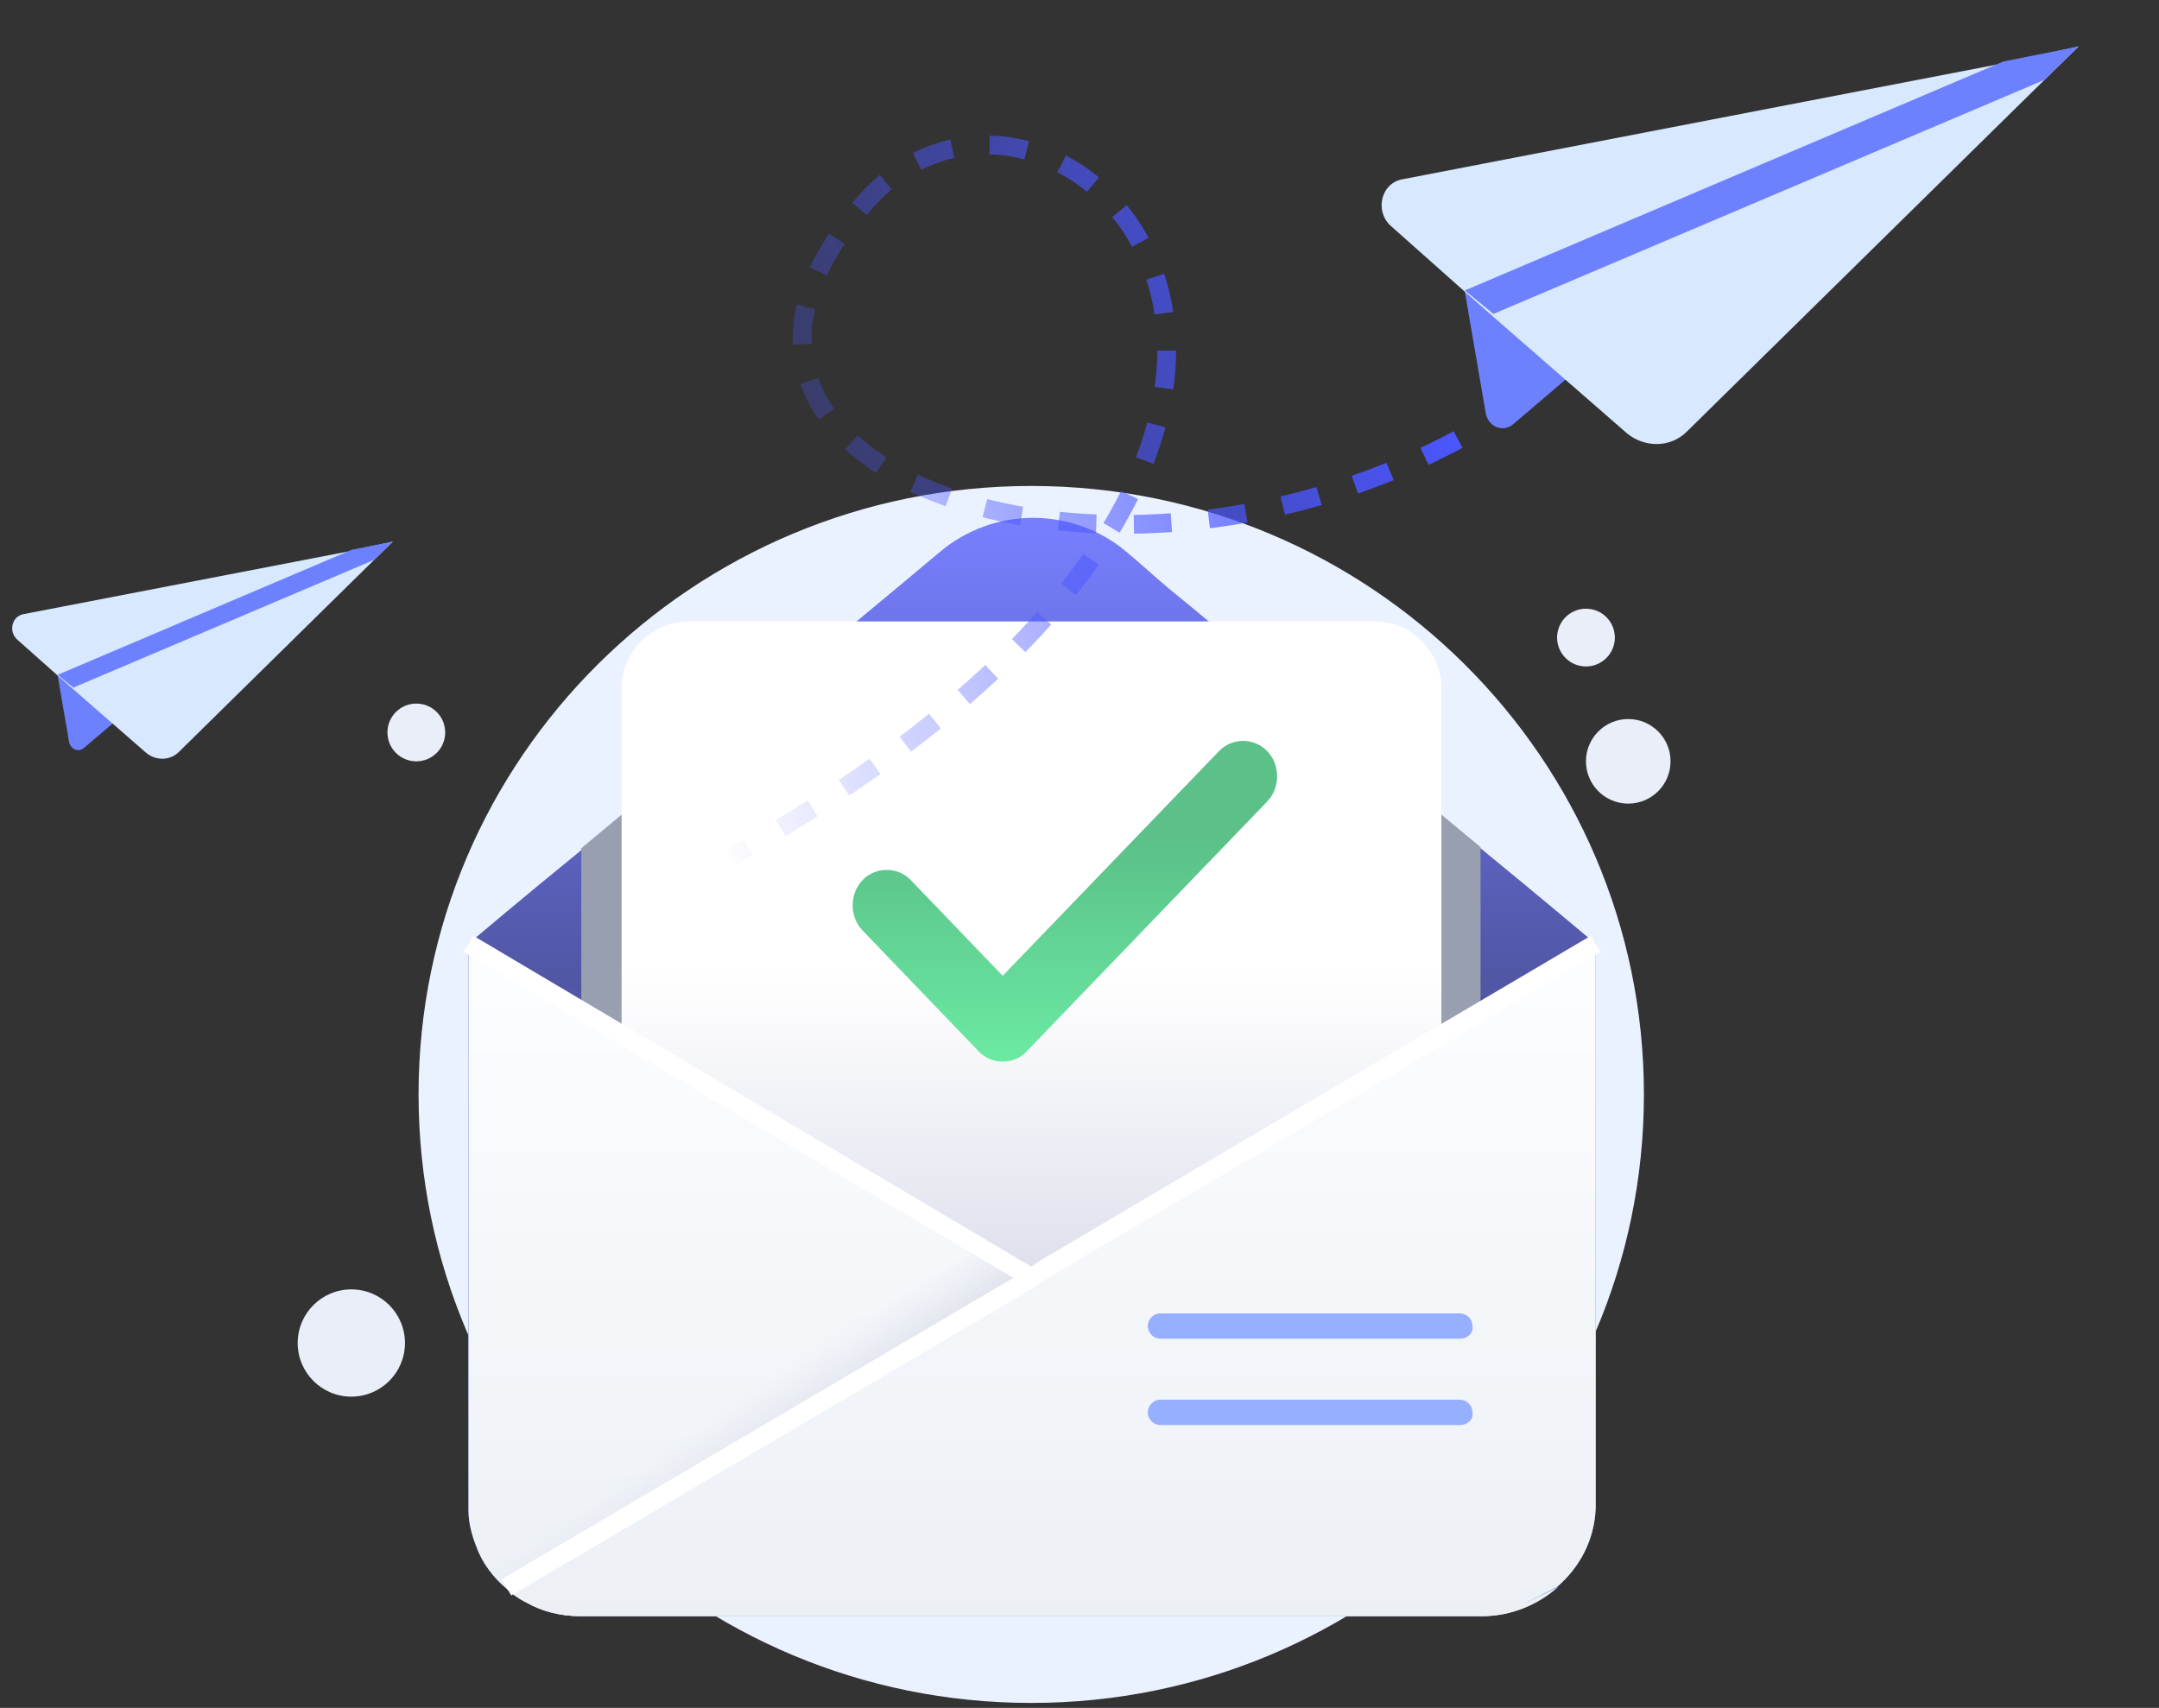
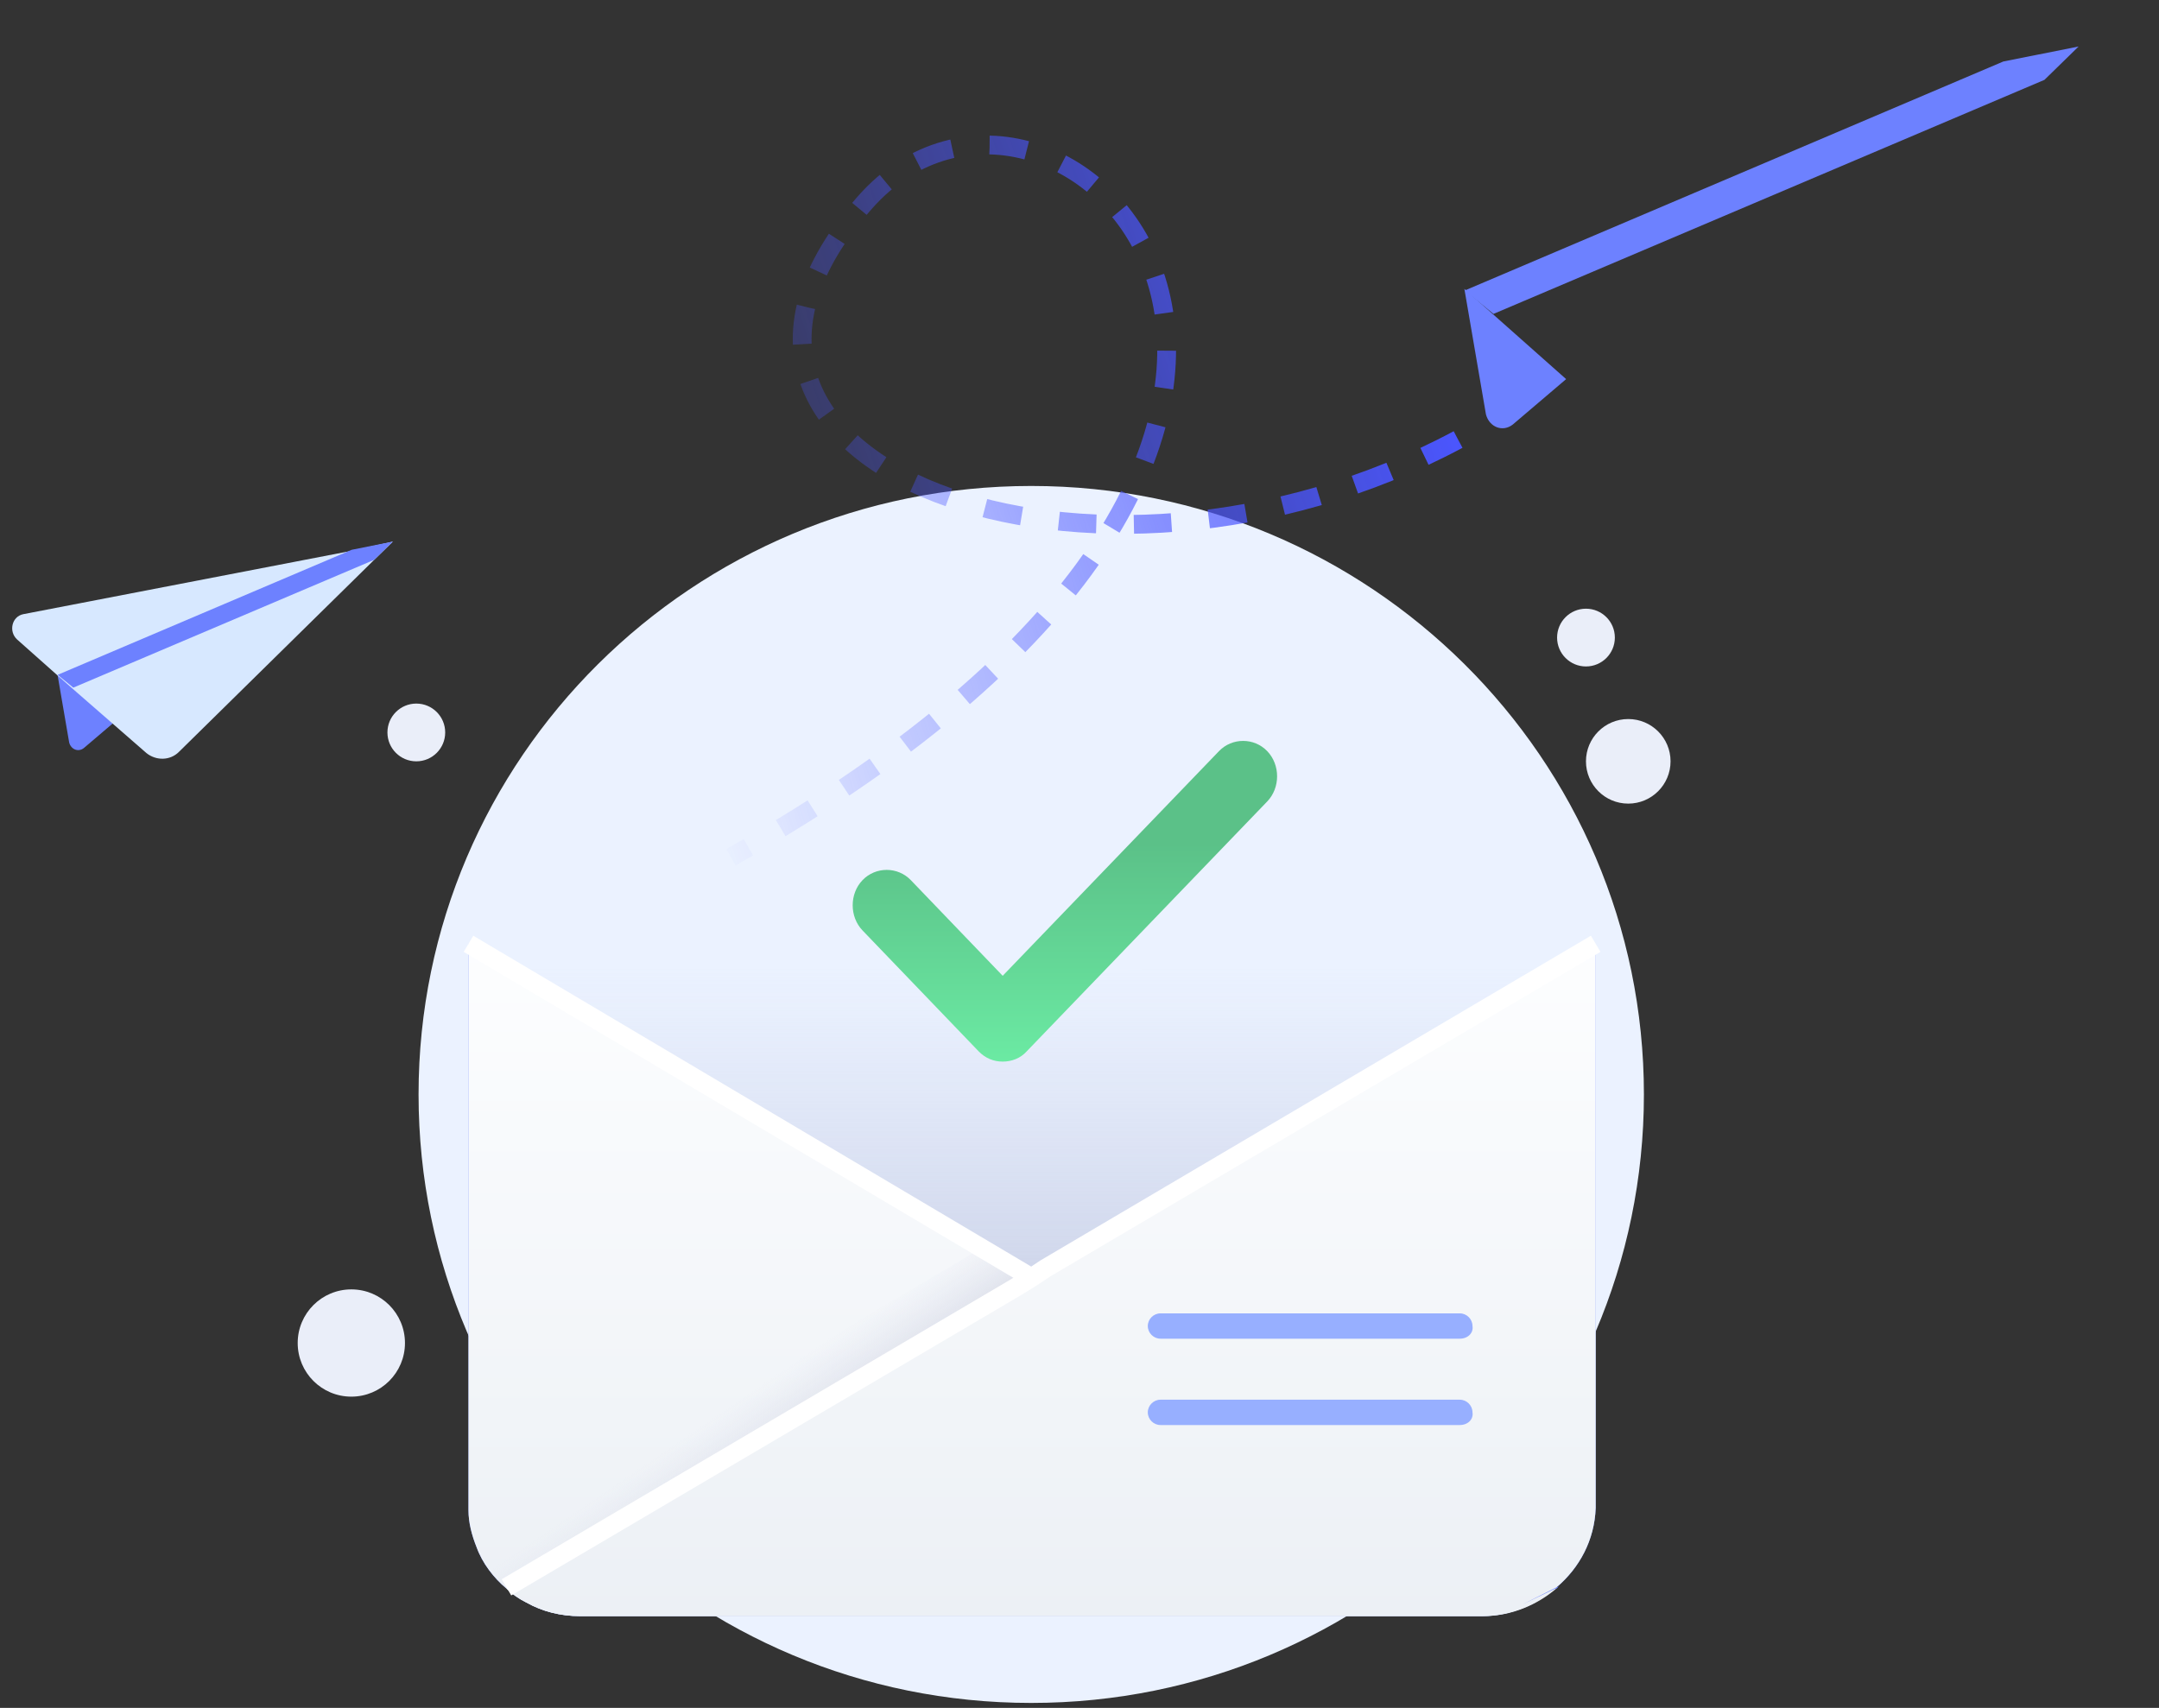
<svg xmlns="http://www.w3.org/2000/svg" width="158" height="125" viewBox="0 0 158 125" fill="none">
  <rect x="0" y="0" width="158" height="125" fill="#333333" stroke="none" />
  <path d="M75.468 124.639C100.226 124.639 120.305 104.711 120.305 80.103C120.305 55.496 100.226 35.568 75.468 35.568C50.709 35.568 30.631 55.496 30.631 80.103C30.631 104.711 50.709 124.639 75.468 124.639Z" fill="#EBF2FF" />
  <path d="M119.159 58.817C120.868 58.817 122.254 57.431 122.254 55.722C122.254 54.013 120.868 52.627 119.159 52.627C117.45 52.627 116.064 54.013 116.064 55.722C116.064 57.431 117.45 58.817 119.159 58.817Z" fill="#EAEEF9" />
  <path d="M116.064 48.778C117.232 48.778 118.178 47.832 118.178 46.665C118.178 45.498 117.232 44.551 116.064 44.551C114.897 44.551 113.951 45.498 113.951 46.665C113.951 47.832 114.897 48.778 116.064 48.778Z" fill="#EAEEF9" />
  <path d="M30.467 55.722C31.634 55.722 32.58 54.776 32.58 53.609C32.58 52.441 31.634 51.495 30.467 51.495C29.299 51.495 28.353 52.441 28.353 53.609C28.353 54.776 29.299 55.722 30.467 55.722Z" fill="#EAEEF9" />
  <path d="M25.711 102.221C27.879 102.221 29.636 100.464 29.636 98.296C29.636 96.128 27.879 94.371 25.711 94.371C23.543 94.371 21.786 96.128 21.786 98.296C21.786 100.464 23.543 102.221 25.711 102.221Z" fill="#EAEEF9" />
-   <path d="M116.776 69.077V109.944C116.776 110.113 116.776 110.197 116.776 110.366C116.692 112.725 115.597 114.747 113.911 116.18C112.479 117.444 110.541 118.286 108.434 118.286H42.457C41.025 118.286 39.676 117.949 38.497 117.275C37.991 117.022 37.486 116.685 37.064 116.264C36.138 115.506 35.295 114.41 34.873 113.231C34.536 112.388 34.284 111.461 34.284 110.534V69.077C34.284 69.077 37.738 66.128 42.71 62.084C47.85 57.786 54.591 52.225 60.489 47.338C63.86 44.473 63.523 44.81 68.747 40.428C72.707 37.058 78.521 37.058 82.482 40.428C83.493 41.271 84.588 42.282 85.599 43.125C87.79 44.894 90.149 46.916 92.677 49.023C97.986 53.405 103.8 58.292 108.35 62.084C112.984 65.875 116.355 68.74 116.776 69.077Z" fill="url(#paint0_linear_1841_99263)" />
-   <path d="M108.35 61.999V76.661L93.941 85.34L89.644 87.952L80.544 93.429L76.246 96.041L74.392 97.137L72.623 96.041L68.579 93.429L59.9 87.952L55.855 85.34L42.541 76.998V62.084C47.681 57.786 54.422 52.225 60.321 47.338L92.593 48.939C97.986 53.405 103.8 58.208 108.35 61.999Z" fill="#989FB0" />
-   <path d="M105.485 50.371V76.156L92.34 83.992L88.464 86.351L80.122 91.239L76.246 93.598L74.561 94.525L72.96 93.598L69.252 91.239L61.332 86.351L57.624 83.992L45.49 76.408V50.371C45.49 47.675 47.681 45.484 50.462 45.484H100.513C103.21 45.4 105.485 47.675 105.485 50.371Z" fill="white" />
-   <path opacity="0.5" d="M34.621 68.909L74.224 71.521L116.186 68.909L114.585 76.408C114.585 76.408 75.151 96.968 75.403 96.968C75.656 96.968 34.705 72.616 34.705 72.616L34.621 68.909Z" fill="url(#paint1_linear_1841_99263)" />
+   <path opacity="0.5" d="M34.621 68.909L74.224 71.521L116.186 68.909C114.585 76.408 75.151 96.968 75.403 96.968C75.656 96.968 34.705 72.616 34.705 72.616L34.621 68.909Z" fill="url(#paint1_linear_1841_99263)" />
  <path d="M116.776 69.077V110.365C116.692 112.724 115.597 114.747 113.911 116.179C112.479 117.443 110.541 118.286 108.434 118.286H42.457C41.025 118.286 39.676 117.949 38.497 117.275C37.991 117.022 37.486 116.685 37.064 116.263C36.138 115.505 35.295 114.41 34.873 113.23C34.536 112.387 34.284 111.46 34.284 110.534V110.449V69.077L71.191 92.165L74.392 94.187L75.488 93.513L76.499 92.923L116.776 69.077Z" fill="#738DFF" />
  <path d="M113.996 116.179C112.563 117.443 110.625 118.286 108.519 118.286H42.457C41.025 118.286 39.676 117.949 38.497 117.275C37.991 117.022 37.486 116.685 37.064 116.263C36.138 115.505 35.295 114.41 34.873 113.23C34.536 112.387 34.284 111.46 34.284 110.534V110.449V69.077L38.581 71.689L75.488 93.513L76.499 94.103L76.583 94.187L109.698 113.736L113.996 116.179Z" fill="url(#paint2_linear_1841_99263)" />
  <path d="M76.499 92.839V95.704L38.497 117.275C37.991 117.022 37.486 116.685 37.064 116.264C36.138 115.505 35.295 114.41 34.874 113.23L71.865 91.322L75.067 93.345L75.488 93.513L76.499 92.839Z" fill="url(#paint3_linear_1841_99263)" />
  <path d="M34.284 69.077L75.488 93.513" stroke="white" stroke-width="1.375" stroke-miterlimit="10" />
  <path d="M116.776 69.077V110.365C116.692 112.724 115.596 114.747 113.911 116.179C112.479 117.443 110.541 118.286 108.434 118.286H42.457C41.025 118.286 39.676 117.949 38.497 117.275C37.991 117.022 37.486 116.685 37.064 116.263L41.277 113.736L74.392 94.187L75.488 93.513L76.499 92.923L112.394 71.605L116.776 69.077Z" fill="url(#paint4_linear_1841_99263)" />
  <path d="M116.776 69.077L76.499 92.838L75.488 93.513L74.392 94.187L37.064 116.179" stroke="white" stroke-width="1.375" stroke-miterlimit="10" />
  <path d="M106.833 97.979H84.925C84.42 97.979 83.998 97.558 83.998 97.052C83.998 96.547 84.42 96.126 84.925 96.126H106.833C107.339 96.126 107.76 96.547 107.76 97.052C107.845 97.558 107.423 97.979 106.833 97.979Z" fill="#97AFFF" />
  <path d="M106.833 104.299H84.925C84.42 104.299 83.998 103.878 83.998 103.372C83.998 102.867 84.42 102.445 84.925 102.445H106.833C107.339 102.445 107.76 102.867 107.76 103.372C107.845 103.878 107.423 104.299 106.833 104.299Z" fill="#97AFFF" />
  <path d="M111.383 117.444L114.08 116.096C113.996 116.18 113.996 116.18 113.911 116.264C113.911 116.264 113.911 116.264 113.827 116.264L111.383 117.444Z" fill="#526DFF" />
  <path d="M73.379 77.699C72.725 77.699 72.111 77.459 71.611 76.939L63.121 68.099C62.161 67.098 62.161 65.418 63.121 64.418C64.082 63.418 65.695 63.418 66.656 64.418L73.379 71.419L89.206 54.978C90.166 53.977 91.78 53.977 92.74 54.978C93.701 55.978 93.701 57.658 92.74 58.658L75.146 76.939C74.685 77.459 74.032 77.699 73.379 77.699Z" fill="url(#paint5_linear_1841_99263)" />
  <path d="M8.267 52.936L6.135 54.751C5.737 55.065 5.201 54.863 5.063 54.347L4.2 49.328" fill="#6D81FF" />
  <path d="M28.75 39.641L27.384 40.974L13.099 55.026C12.448 55.684 11.415 55.685 10.711 55.113L5.317 50.41L4.235 49.456L1.25 46.802C0.61 46.213 0.865 45.109 1.718 44.949L25.694 40.321L28.75 39.641Z" fill="#D7E8FF" />
  <path d="M28.75 39.641L27.384 40.974L5.364 50.328L4.217 49.392L25.741 40.239L28.75 39.641Z" fill="#6D81FF" />
  <path d="M114.613 27.748L110.709 31.071C109.98 31.646 108.998 31.276 108.745 30.332L107.166 21.142" fill="#6D81FF" />
-   <path d="M152.116 3.404L149.617 5.845L123.46 31.576C122.269 32.78 120.377 32.781 119.087 31.735L109.21 23.123L107.229 21.377L101.763 16.517C100.592 15.439 101.059 13.416 102.621 13.124L146.521 4.65L152.116 3.404Z" fill="#D7E8FF" />
  <path d="M152.116 3.404L149.616 5.845L109.296 22.974L107.197 21.259L146.607 4.501L152.116 3.404Z" fill="#6D81FF" />
  <path d="M106.704 32.17C79.907 46.513 46.318 34.062 63.302 14.813C77.338 -1.094 109.723 31.038 53.488 62.741" stroke="url(#paint6_linear_1841_99263)" stroke-width="1.375" stroke-dasharray="2.75 2.75" />
  <defs>
    <linearGradient id="paint0_linear_1841_99263" x1="75.53" y1="37.9" x2="75.53" y2="118.286" gradientUnits="userSpaceOnUse">
      <stop stop-color="#777FFF" />
      <stop offset="1" stop-color="#1C1D27" />
    </linearGradient>
    <linearGradient id="paint1_linear_1841_99263" x1="75.367" y1="105.864" x2="75.367" y2="70.799" gradientUnits="userSpaceOnUse">
      <stop stop-color="#8A90B5" />
      <stop offset="1" stop-color="#A7AED2" stop-opacity="0" />
    </linearGradient>
    <linearGradient id="paint2_linear_1841_99263" x1="74.114" y1="67.938" x2="74.114" y2="118.816" gradientUnits="userSpaceOnUse">
      <stop stop-color="#FDFEFF" />
      <stop offset="0.996" stop-color="#ECF0F5" />
    </linearGradient>
    <linearGradient id="paint3_linear_1841_99263" x1="58.063" y1="106.675" x2="54.832" y2="101.946" gradientUnits="userSpaceOnUse">
      <stop stop-color="#D5D8E4" />
      <stop offset="1" stop-color="#E1E4F0" stop-opacity="0" />
    </linearGradient>
    <linearGradient id="paint4_linear_1841_99263" x1="76.894" y1="67.938" x2="76.894" y2="118.816" gradientUnits="userSpaceOnUse">
      <stop stop-color="#FDFEFF" />
      <stop offset="0.996" stop-color="#ECF0F5" />
    </linearGradient>
    <linearGradient id="paint5_linear_1841_99263" x1="67.359" y1="61.711" x2="67.359" y2="77.689" gradientUnits="userSpaceOnUse">
      <stop offset="0.001" stop-color="#5BC188" />
      <stop offset="0.999" stop-color="#6BEAA3" />
    </linearGradient>
    <linearGradient id="paint6_linear_1841_99263" x1="106.327" y1="29.532" x2="47.827" y2="48.781" gradientUnits="userSpaceOnUse">
      <stop stop-color="#4B56FF" />
      <stop offset="1" stop-color="#4B56FF" stop-opacity="0" />
    </linearGradient>
  </defs>
</svg>